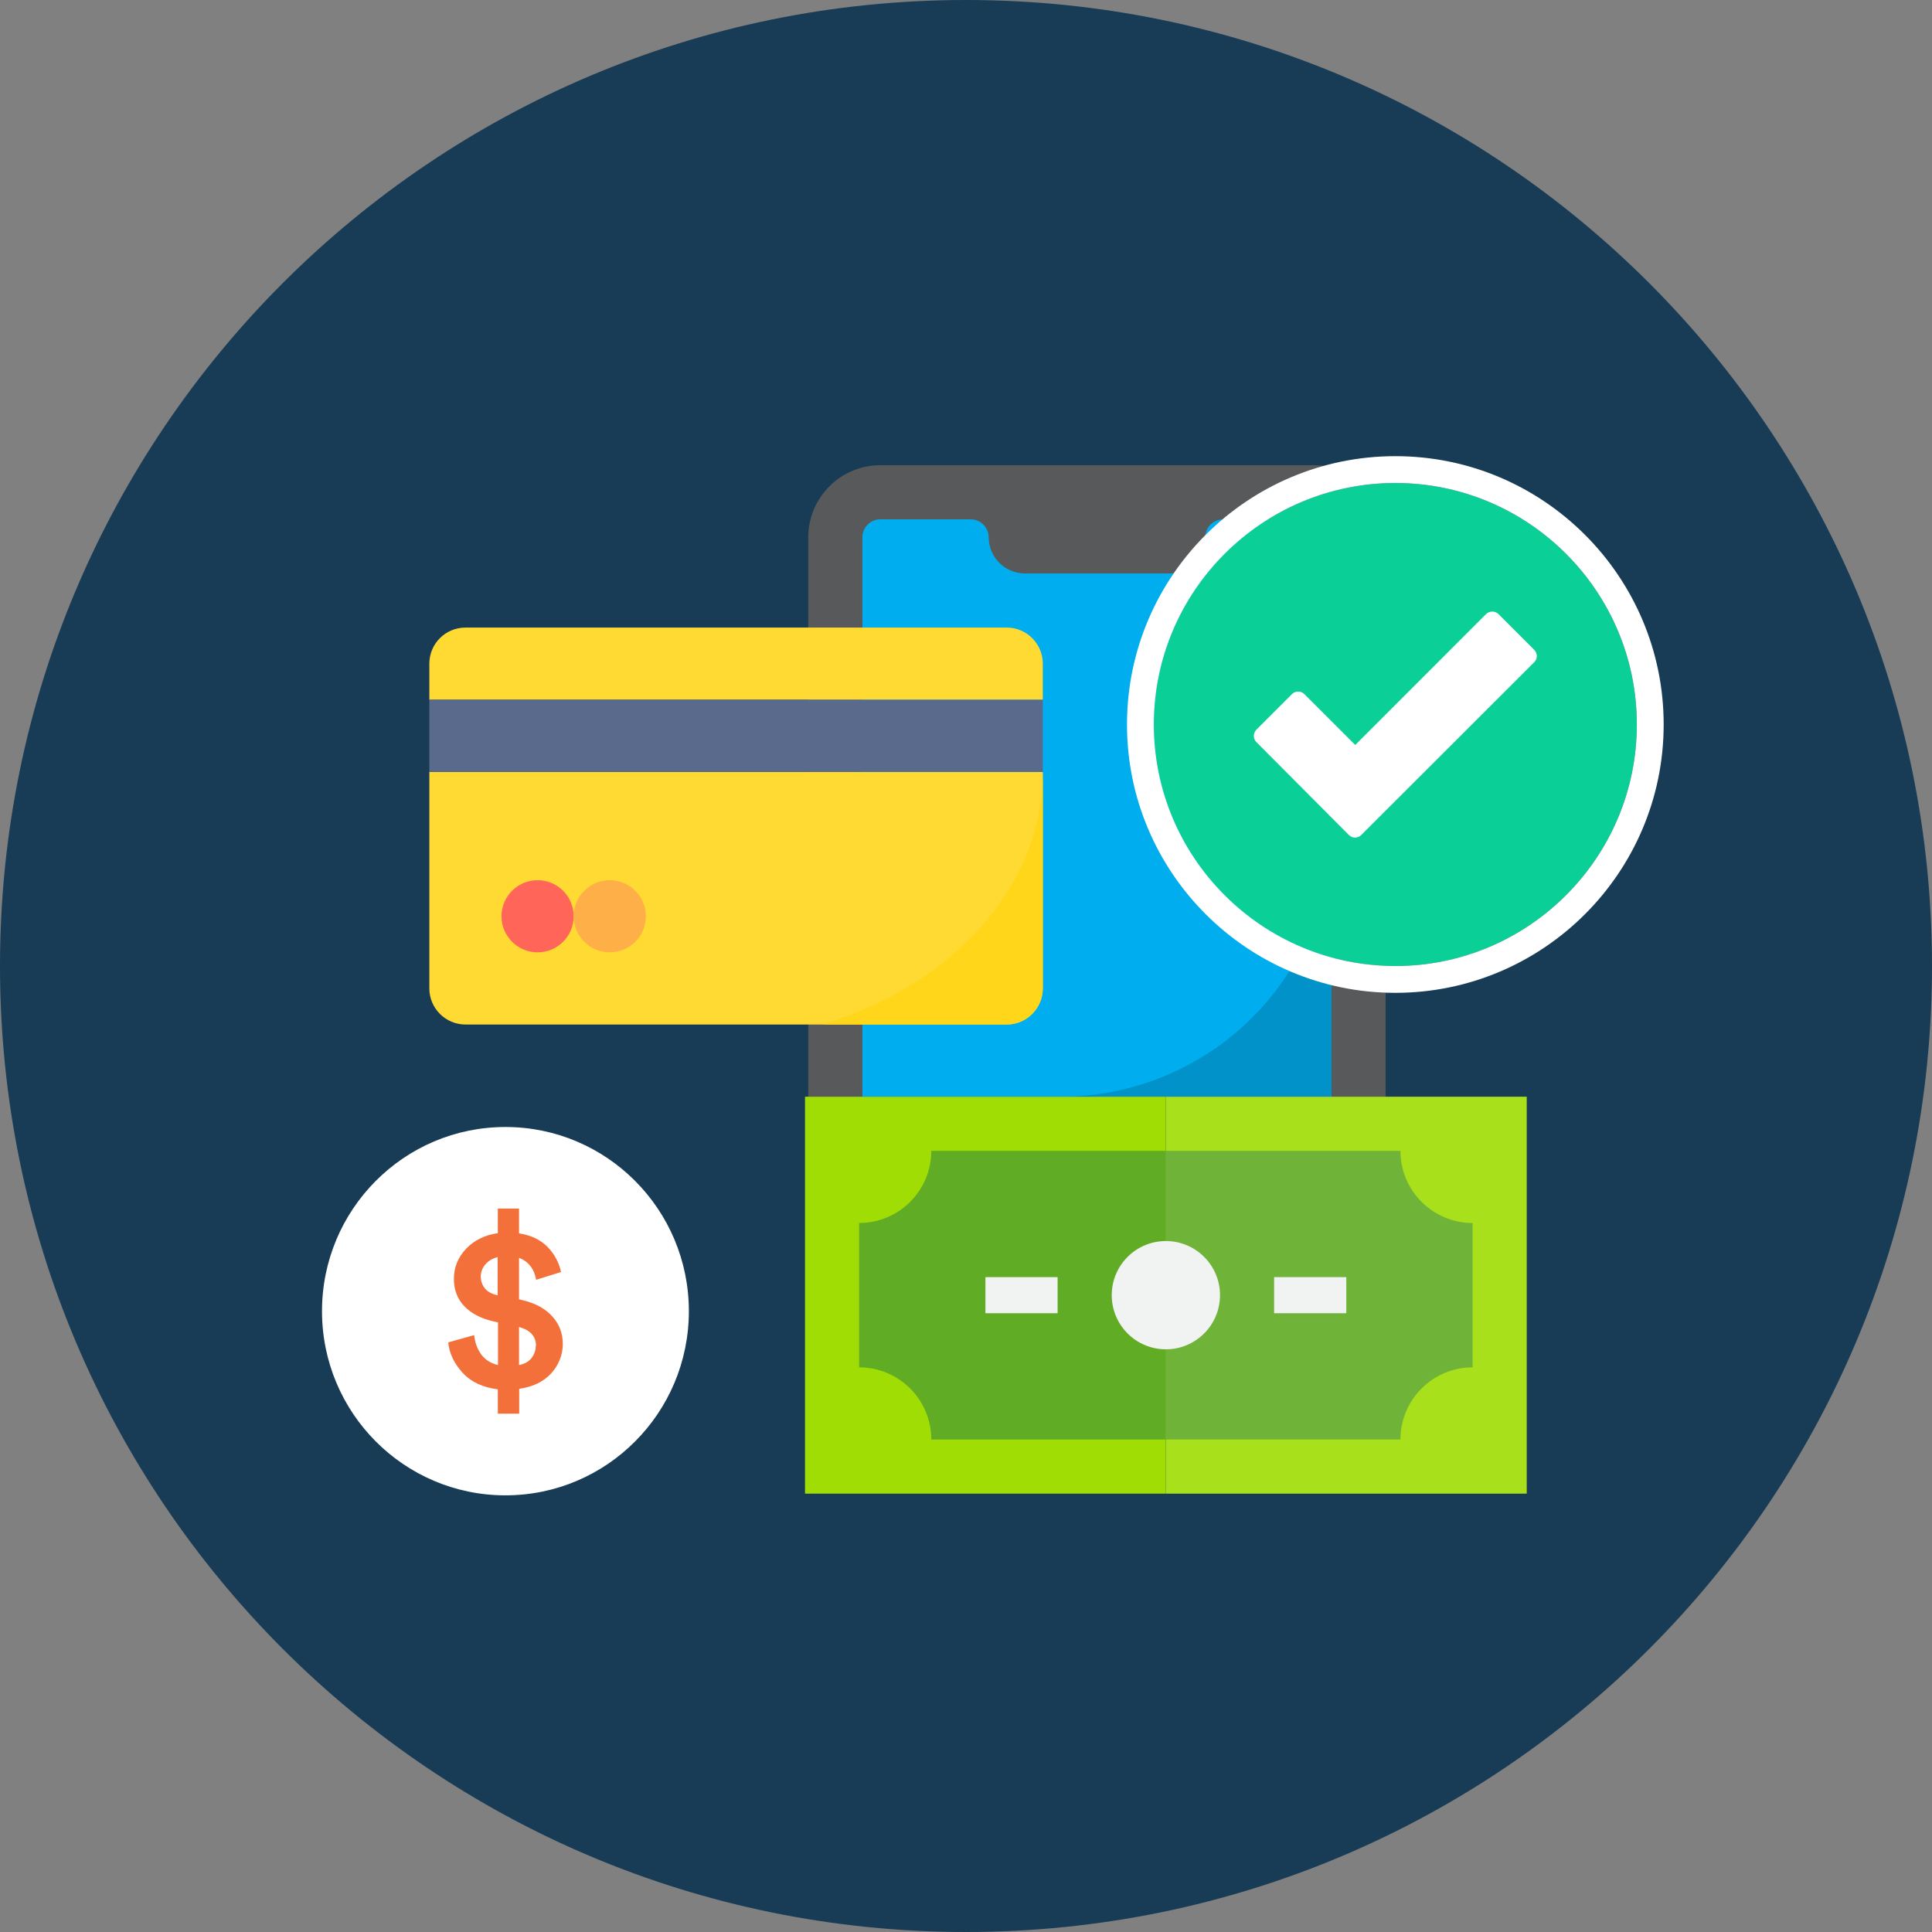
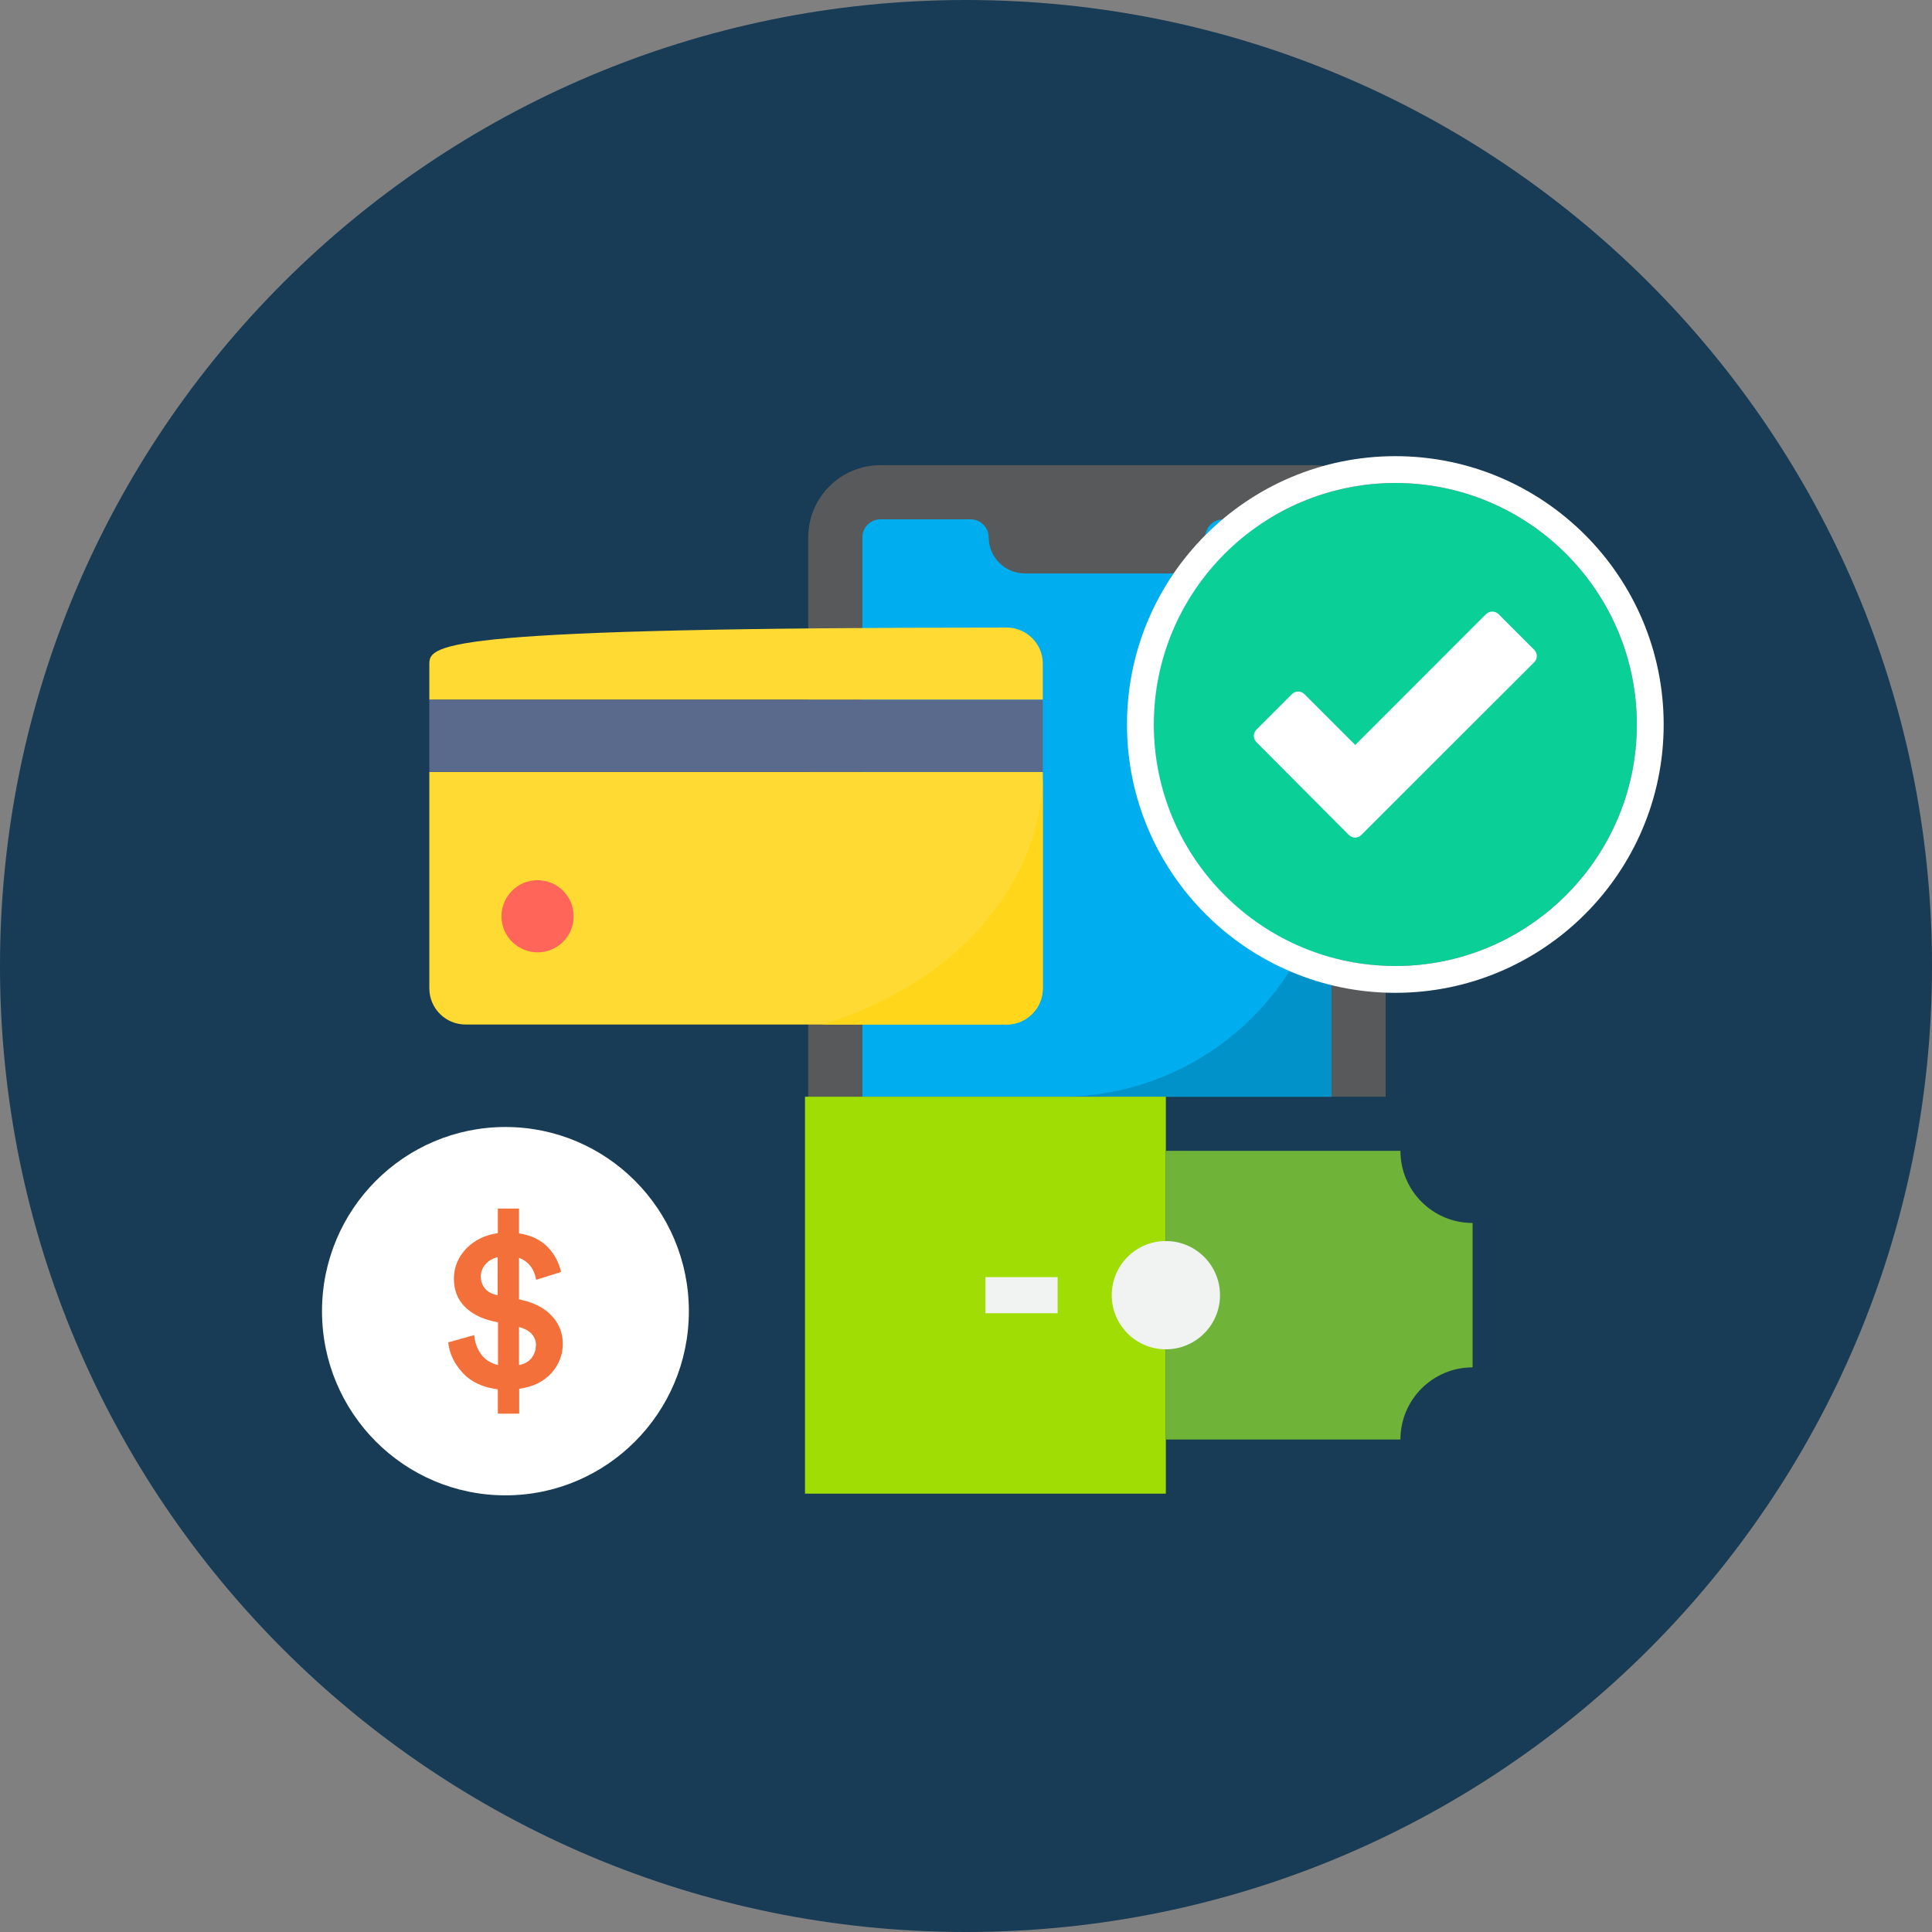
<svg xmlns="http://www.w3.org/2000/svg" width="72" height="72" viewBox="0 0 72 72" fill="none">
  <rect x="0" y="0" width="72" height="72" fill="#808080" stroke="none" />
  <path fill-rule="evenodd" clip-rule="evenodd" d="M36 72C55.882 72 72 55.882 72 36C72 16.118 55.882 0 36 0C16.118 0 0 16.118 0 36C0 55.882 16.118 72 36 72Z" fill="#183B56" />
  <path d="M51.638 40.871V20.026C51.638 18.541 50.434 17.336 48.948 17.336H32.81C31.325 17.336 30.121 18.541 30.121 20.026V40.871H51.638Z" fill="#58595B" />
  <path d="M48.948 19.354H45.586C45.215 19.354 44.914 19.655 44.914 20.026C44.911 20.768 44.31 21.369 43.569 21.371H38.189C37.449 21.365 36.85 20.766 36.845 20.026C36.845 19.655 36.544 19.354 36.172 19.354H32.81C32.439 19.354 32.138 19.655 32.138 20.026V40.871H49.62V20.026C49.62 19.655 49.319 19.354 48.948 19.354Z" fill="#00AEEF" />
-   <path d="M38.862 24.733C38.862 23.99 38.26 23.388 37.517 23.388H17.345C16.602 23.388 16 23.99 16 24.733V26.078H38.862V24.733Z" fill="#FFDA33" />
+   <path d="M38.862 24.733C38.862 23.99 38.26 23.388 37.517 23.388C16.602 23.388 16 23.99 16 24.733V26.078H38.862V24.733Z" fill="#FFDA33" />
  <path d="M38.862 28.767V36.836C38.86 37.578 38.259 38.179 37.517 38.181H17.345C16.603 38.179 16.002 37.578 16 36.836V28.767H38.862Z" fill="#FFDA33" />
  <path d="M16 26.078H38.862V28.767H16V26.078Z" fill="#5A6A8C" />
  <path d="M21.379 34.147C21.379 34.889 20.777 35.491 20.034 35.491C19.292 35.491 18.689 34.889 18.689 34.147C18.689 33.404 19.292 32.802 20.034 32.802C20.777 32.802 21.379 33.404 21.379 34.147Z" fill="#FF6659" />
-   <path d="M24.069 34.147C24.069 34.889 23.467 35.491 22.724 35.491C21.982 35.491 21.379 34.889 21.379 34.147C21.379 33.404 21.982 32.802 22.724 32.802C23.467 32.802 24.069 33.404 24.069 34.147Z" fill="#FFAF48" />
  <path d="M30.648 38.181H37.517C38.259 38.179 38.86 37.578 38.862 36.836V28.767C38.862 33.071 35.45 36.731 30.648 38.181Z" fill="#FFD619" />
  <path d="M39.535 40.871H49.621V30.784C49.623 33.46 48.56 36.026 46.669 37.918C44.777 39.81 42.21 40.872 39.535 40.871Z" fill="#0092C9" />
  <path d="M30 40.871H43.448V55.664H30V40.871Z" fill="#A0DD05" />
-   <path d="M43.448 40.871H56.897V55.664H43.448V40.871Z" fill="#A8E01C" />
-   <path d="M34.707 42.888C34.707 44.373 33.502 45.577 32.017 45.577V50.957C33.502 50.957 34.707 52.161 34.707 53.646H43.448V42.888H34.707Z" fill="#60AC24" />
  <path d="M52.19 42.888H43.448V53.646H52.19C52.19 52.161 53.394 50.957 54.879 50.957V45.577C53.394 45.577 52.19 44.373 52.19 42.888Z" fill="#6FB438" />
  <path d="M45.466 48.267C45.466 49.381 44.562 50.285 43.448 50.285C42.334 50.285 41.431 49.381 41.431 48.267C41.431 47.153 42.334 46.25 43.448 46.25C44.562 46.25 45.466 47.153 45.466 48.267Z" fill="#F1F2F2" />
-   <path d="M47.483 47.595H50.173V48.94H47.483V47.595Z" fill="#F1F2F2" />
  <path d="M36.724 47.595H39.414V48.94H36.724V47.595Z" fill="#F1F2F2" />
  <path d="M18.836 55.727C22.611 55.727 25.672 52.654 25.672 48.864C25.672 45.073 22.611 42 18.836 42C15.061 42 12 45.073 12 48.864C12 52.654 15.061 55.727 18.836 55.727Z" fill="white" />
  <path d="M19.343 52.682H18.553V51.777C17.994 51.704 17.559 51.506 17.244 51.163C16.928 50.819 16.744 50.443 16.704 50.026L17.671 49.756C17.698 50.026 17.783 50.264 17.928 50.469C18.079 50.674 18.29 50.806 18.559 50.872V49.28L18.402 49.247C17.934 49.141 17.573 48.956 17.309 48.685C17.046 48.414 16.915 48.071 16.915 47.655C16.915 47.239 17.066 46.855 17.375 46.532C17.684 46.215 18.073 46.023 18.553 45.957V45.039H19.343V45.964C19.81 46.036 20.165 46.215 20.422 46.486C20.678 46.756 20.836 47.067 20.908 47.404L19.981 47.694C19.908 47.285 19.698 47.014 19.343 46.875V48.421L19.421 48.441C19.922 48.553 20.303 48.751 20.573 49.049C20.843 49.339 20.974 49.69 20.974 50.086C20.974 50.482 20.829 50.859 20.547 51.176C20.257 51.493 19.862 51.684 19.349 51.757V52.675L19.343 52.682ZM17.921 47.595C17.921 47.754 17.974 47.899 18.079 48.025C18.184 48.15 18.342 48.23 18.546 48.269V46.849C18.342 46.902 18.191 46.994 18.079 47.133C17.967 47.265 17.915 47.424 17.915 47.595H17.921ZM19.974 50.145C19.974 49.802 19.764 49.571 19.343 49.452V50.872C19.546 50.832 19.704 50.746 19.81 50.608C19.915 50.469 19.968 50.317 19.968 50.145H19.974Z" fill="#F3703A" />
  <path fill-rule="evenodd" clip-rule="evenodd" d="M52 18C47.036 18 43 22.036 43 27C43 31.964 47.036 36 52 36C56.964 36 61 31.964 61 27C61 22.036 56.964 18 52 18Z" fill="#0ACF97" />
  <path fill-rule="evenodd" clip-rule="evenodd" d="M42 27C42 21.484 46.484 17 52 17C57.516 17 62 21.484 62 27C62 32.516 57.516 37 52 37C46.484 37 42 32.516 42 27ZM43 27C43 22.036 47.036 18 52 18C56.964 18 61 22.036 61 27C61 31.964 56.964 36 52 36C47.036 36 43 31.964 43 27Z" fill="white" />
  <path d="M50.267 31.117C49.117 29.967 47.975 28.807 46.822 27.657C46.695 27.531 46.695 27.32 46.822 27.193L48.147 25.868C48.273 25.741 48.484 25.741 48.611 25.868L50.506 27.763L55.379 22.887C55.509 22.76 55.716 22.76 55.846 22.887L57.175 24.216C57.305 24.346 57.305 24.553 57.175 24.68L50.731 31.117C50.604 31.247 50.397 31.247 50.267 31.117Z" fill="white" />
</svg>